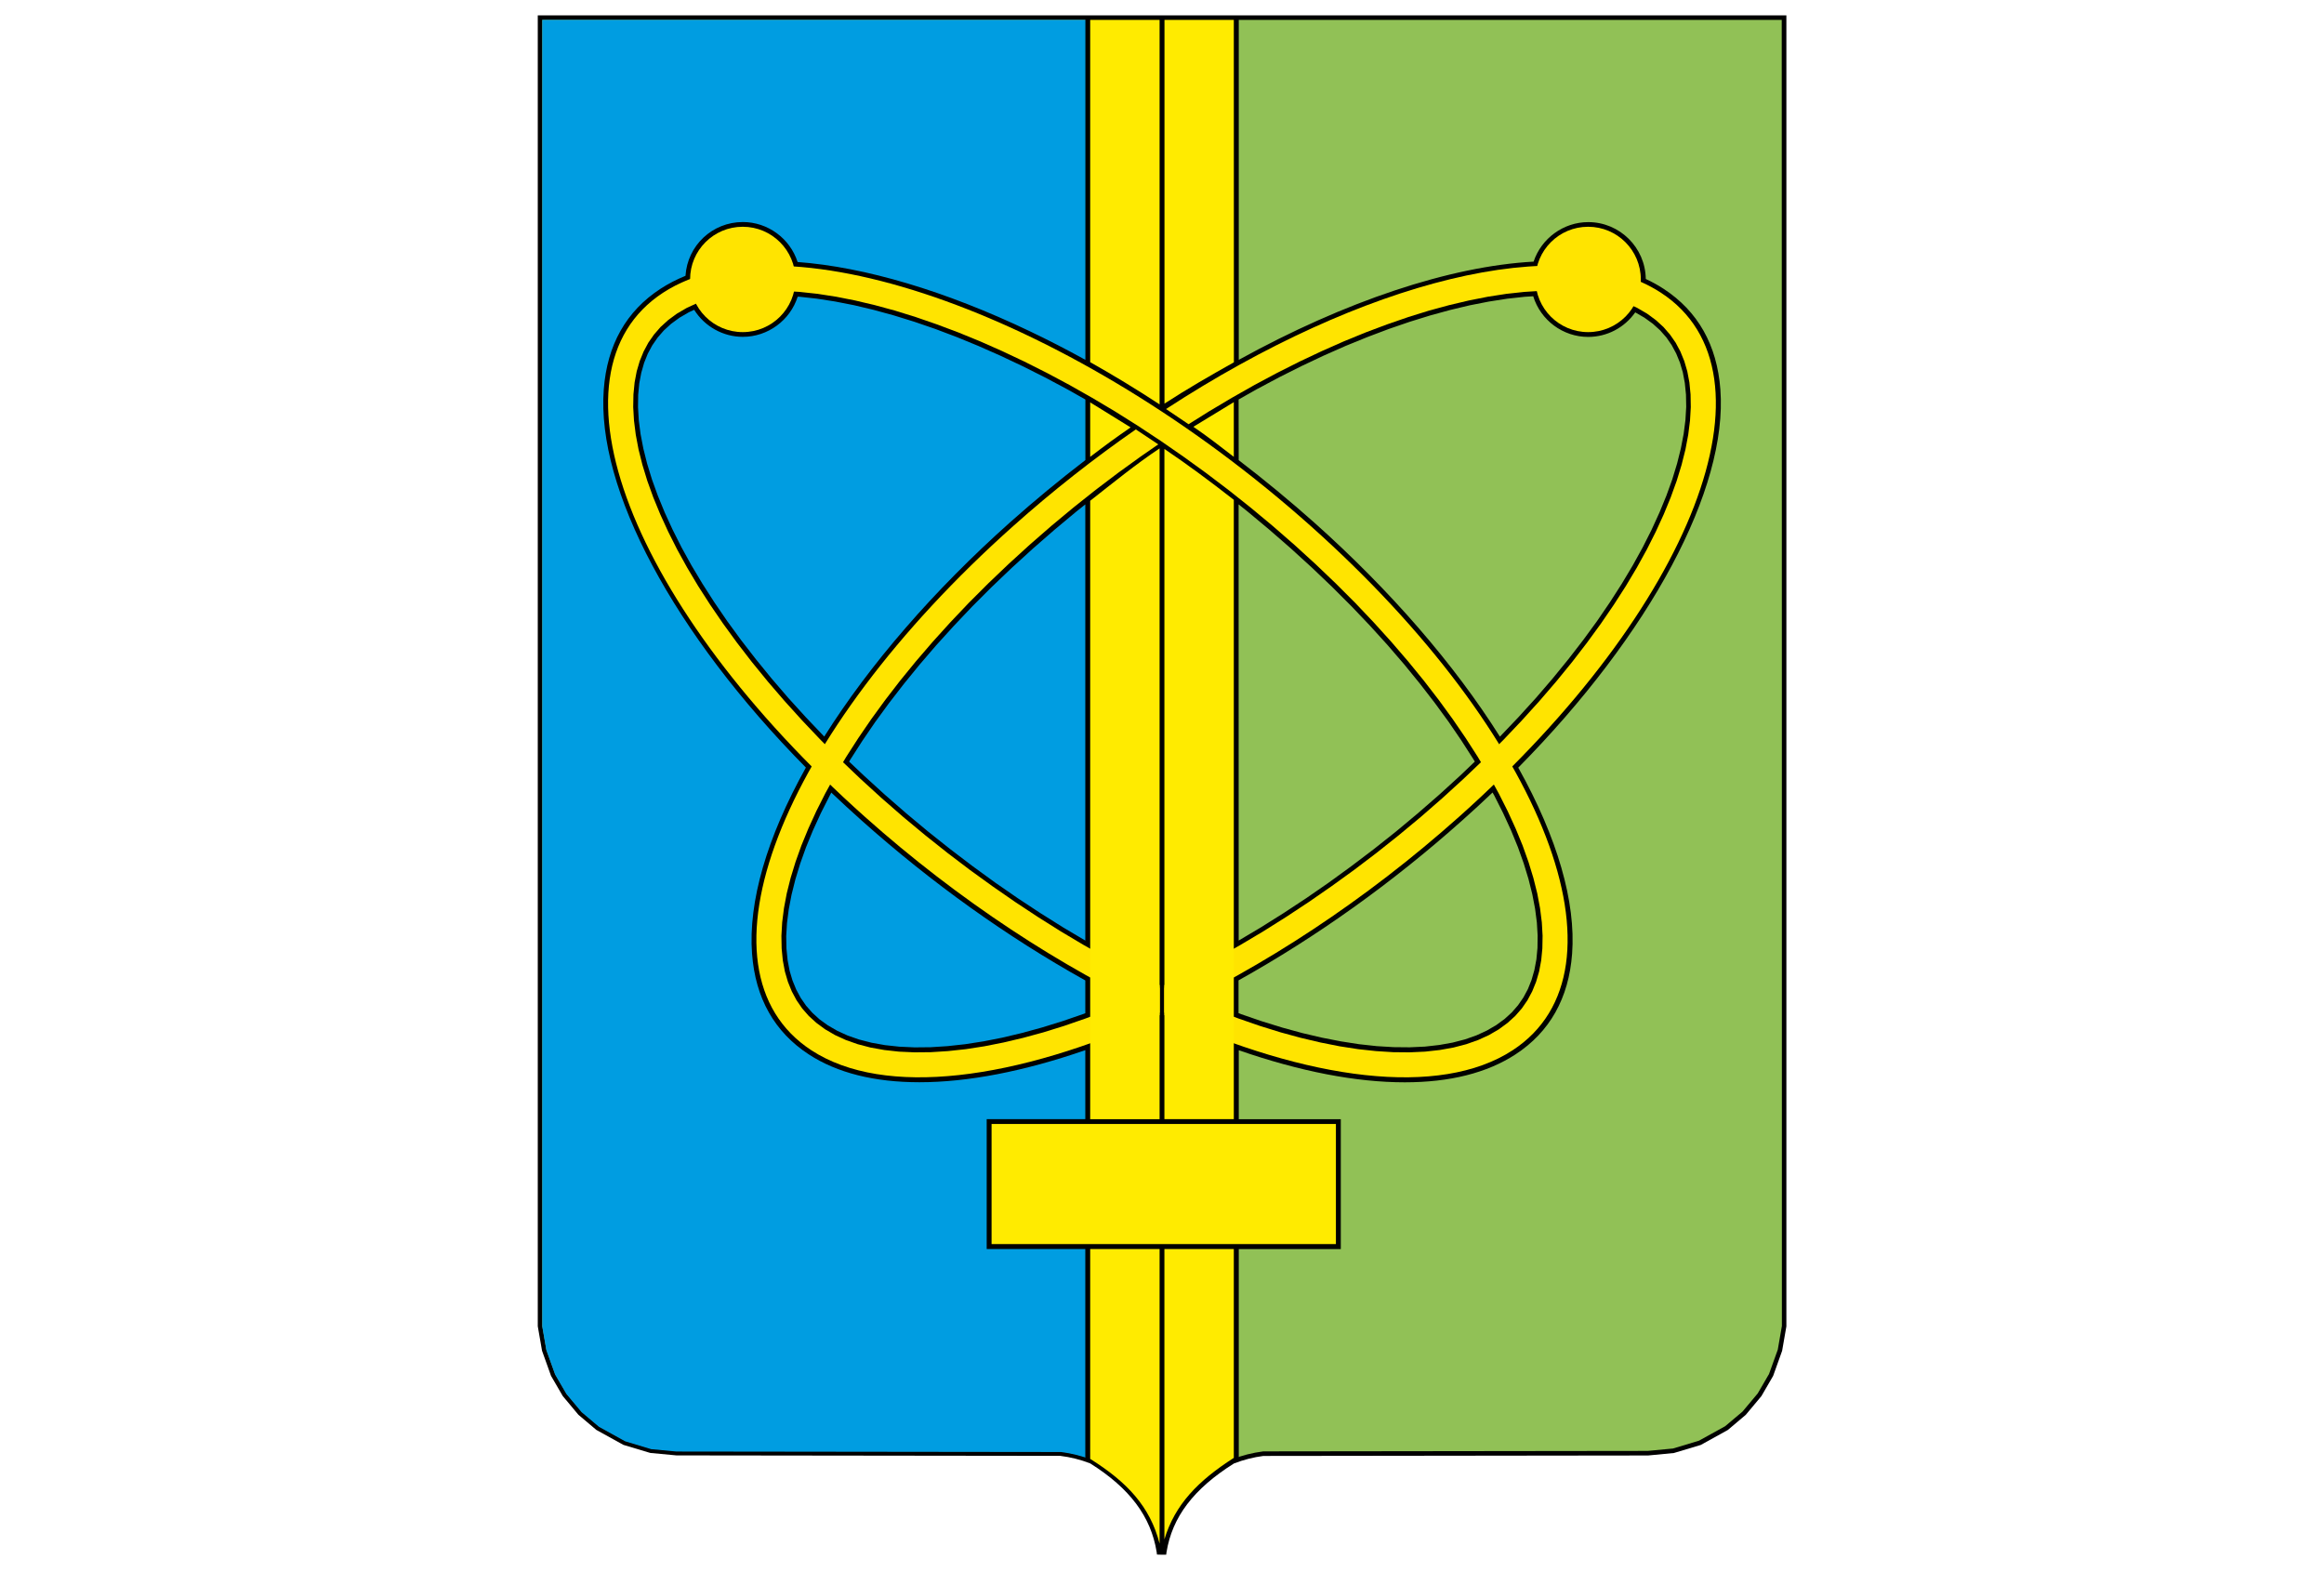
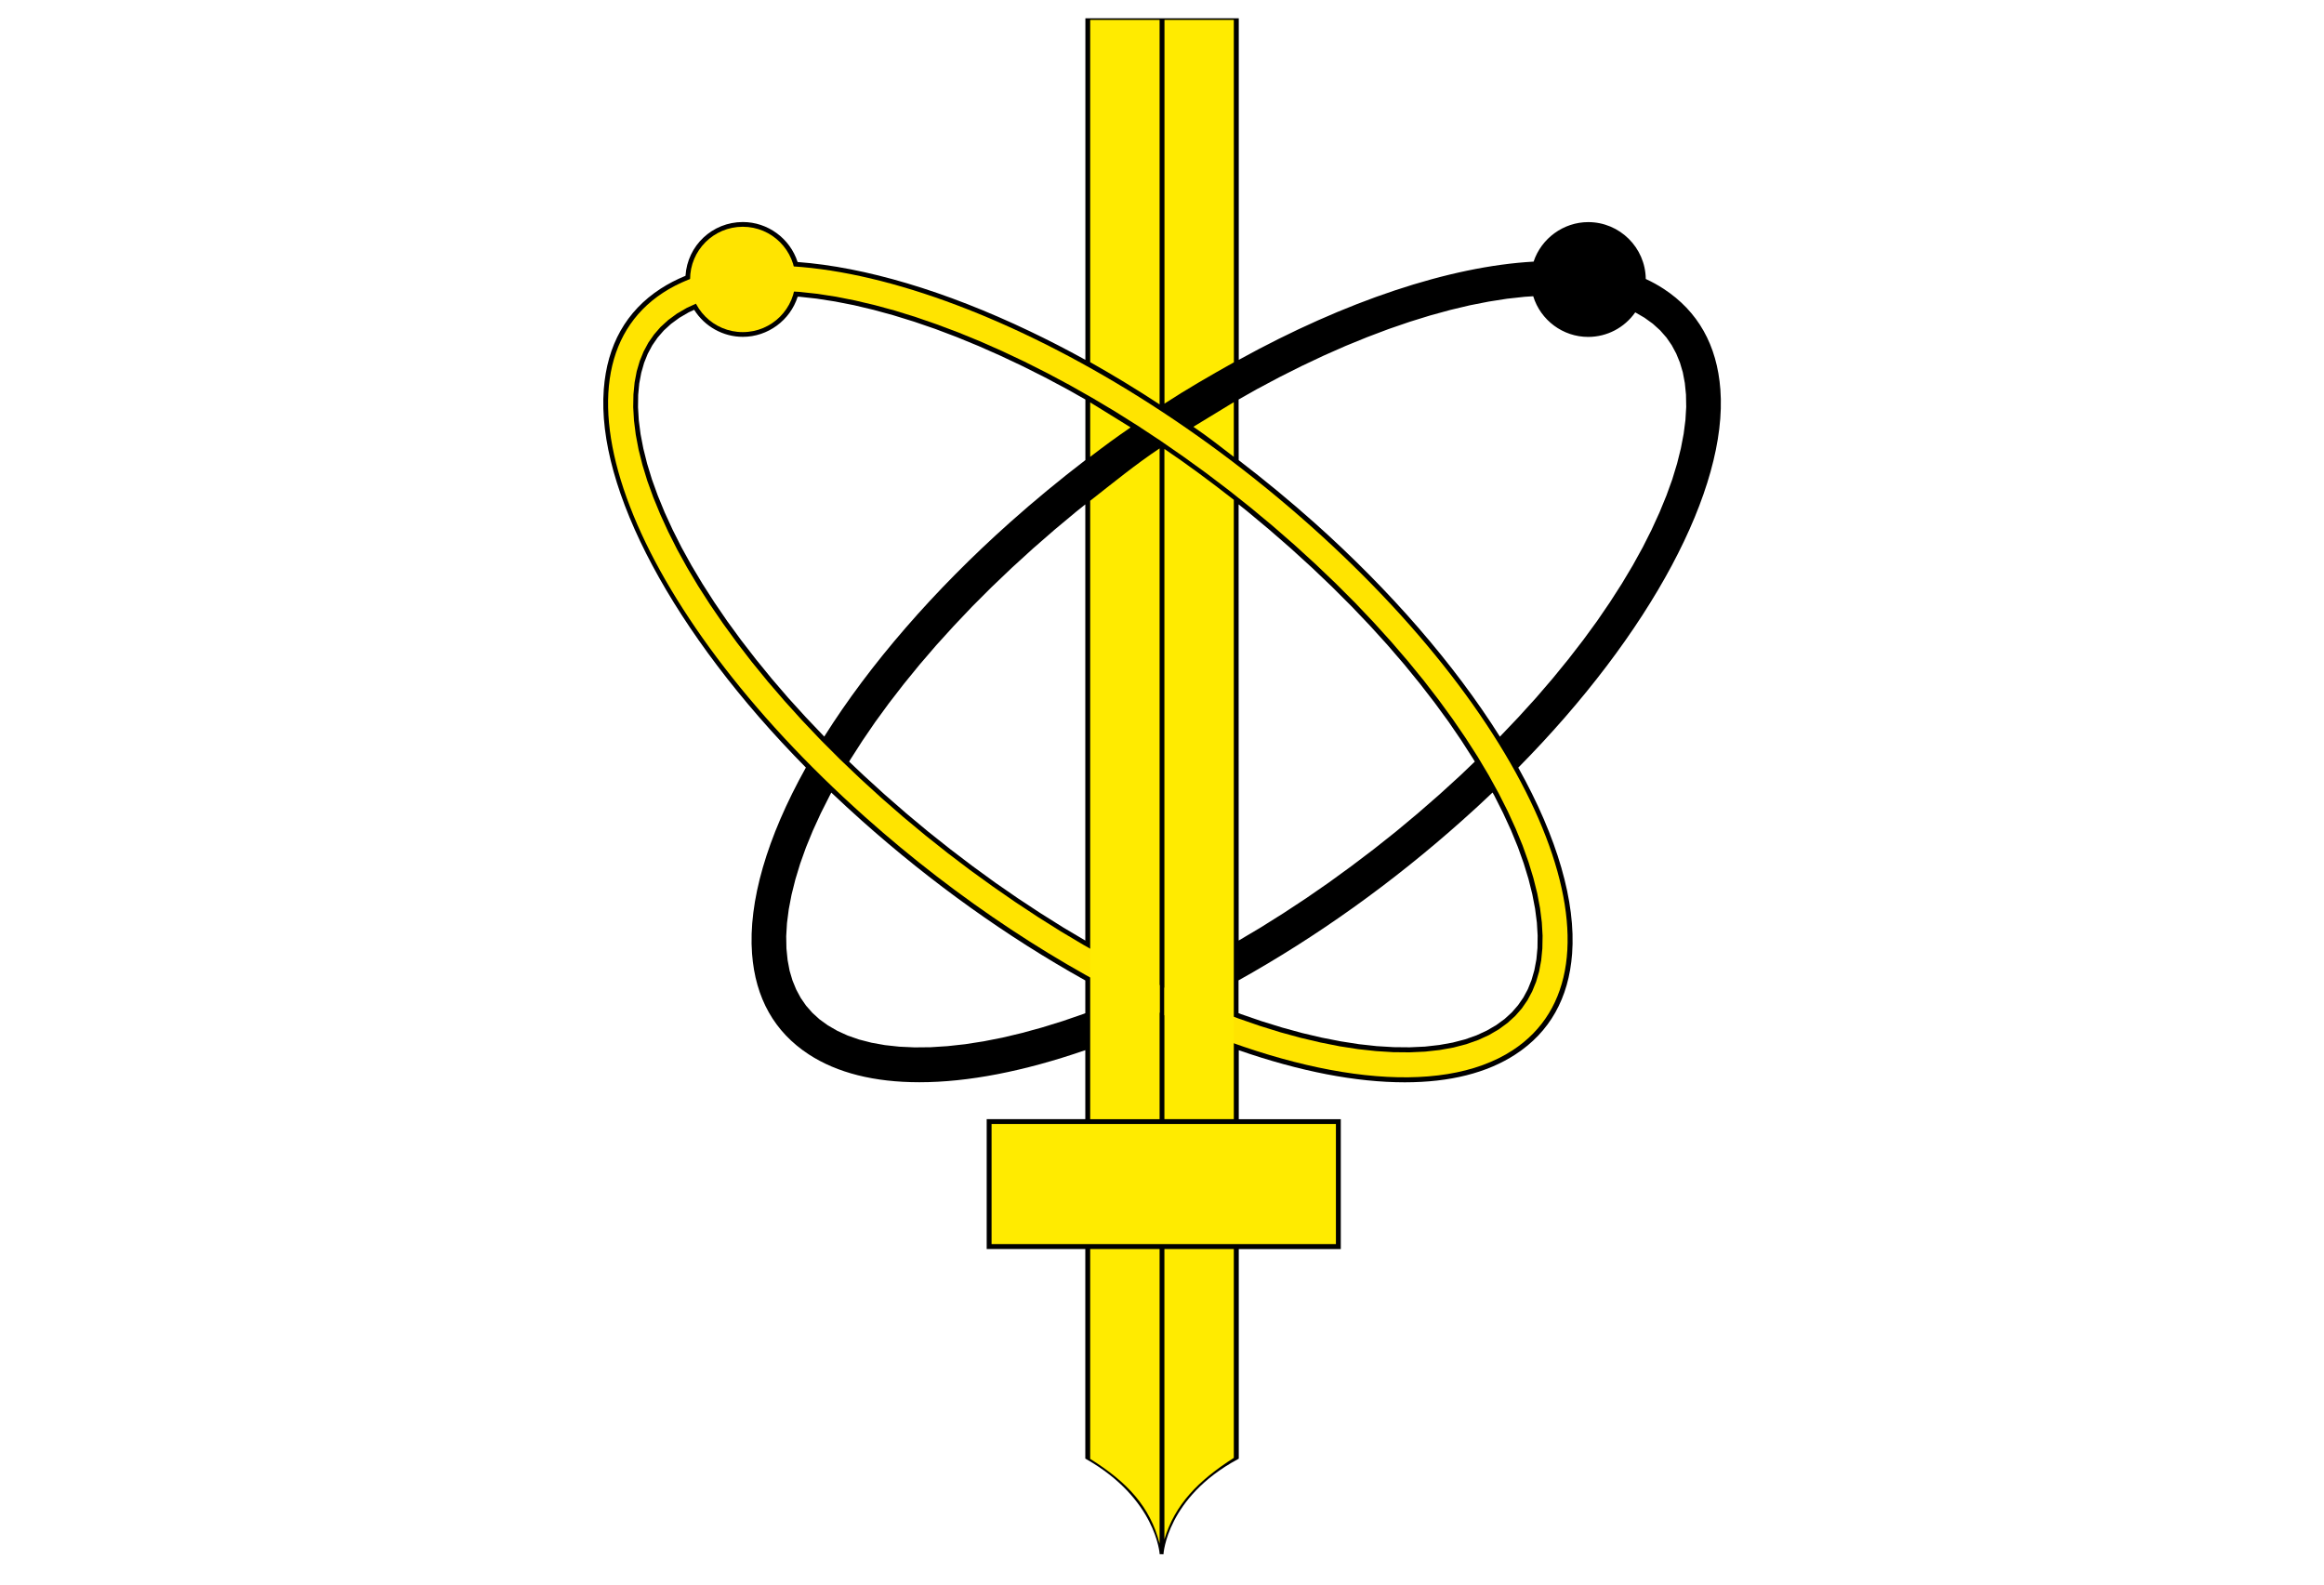
<svg xmlns="http://www.w3.org/2000/svg" viewBox="0 0 440.00 300.00" data-guides="{&quot;vertical&quot;:[],&quot;horizontal&quot;:[]}">
-   <path fill="rgb(0, 0, 0)" stroke="none" fill-opacity="1" stroke-width="1" stroke-opacity="1" fill-rule="evenodd" font-size-adjust="" class="cls-6" id="tSvg76d1bb0f85" title="Path 1" d="M219.047 294.317C219.027 294.156 219.008 293.995 218.988 293.833C217.903 287.116 213.899 281.763 206.404 277.055C204.585 276.351 202.679 275.867 200.743 275.632C176.518 275.603 152.294 275.573 128.069 275.544C126.417 275.388 124.764 275.231 123.112 275.075C121.416 274.566 119.719 274.058 118.023 273.549C116.316 272.606 114.61 271.662 112.904 270.719C111.77 269.76 110.636 268.802 109.501 267.844C108.514 266.661 107.526 265.478 106.539 264.295C105.8 263.024 105.062 261.752 104.324 260.481C103.757 258.897 103.19 257.313 102.623 255.729C102.354 254.184 102.085 252.64 101.816 251.095C101.816 168.365 101.816 85.635 101.816 2.905C180.615 2.905 259.414 2.905 338.213 2.905C338.213 85.64 338.213 168.375 338.213 251.109C337.944 252.654 337.676 254.199 337.407 255.744C336.84 257.328 336.272 258.912 335.705 260.496C334.967 261.767 334.229 263.038 333.491 264.309C332.503 265.492 331.516 266.676 330.528 267.859C329.394 268.817 328.26 269.775 327.125 270.733C325.419 271.677 323.713 272.62 322.007 273.564C320.31 274.072 318.614 274.581 316.917 275.089C315.289 275.246 313.661 275.402 312.033 275.559C287.75 275.588 263.467 275.617 239.184 275.647C237.351 275.881 235.444 276.365 233.625 277.069C225.984 281.865 221.921 287.219 220.851 293.892C220.831 294.044 220.812 294.195 220.792 294.347C220.215 294.347 219.638 294.347 219.047 294.317Z" />
-   <path fill="rgb(145, 193, 86)" stroke="none" fill-opacity="1" stroke-width="1" stroke-opacity="1" fill-rule="evenodd" font-size-adjust="" class="cls-3" id="tSvge9a0ba8c65" title="Path 2" d="M337.333 3.771C259.111 3.771 180.889 3.771 102.667 3.771C102.667 86.192 102.667 168.614 102.667 251.036C102.926 252.532 103.185 254.028 103.444 255.524C103.996 257.059 104.549 258.594 105.101 260.129C105.815 261.356 106.529 262.584 107.243 263.811C108.201 264.955 109.159 266.099 110.117 267.243C111.212 268.167 112.308 269.091 113.403 270.015C115.055 270.929 116.708 271.843 118.36 272.757C119.998 273.251 121.636 273.745 123.273 274.239C124.872 274.39 126.471 274.542 128.069 274.693C152.328 274.723 176.587 274.752 200.845 274.781C202.884 275.031 204.864 275.544 206.8 276.292C213.605 280.545 218.607 285.943 219.868 293.745C219.888 293.907 219.907 294.068 219.927 294.229C219.946 294.073 219.966 293.916 219.985 293.76C221.247 285.943 226.424 280.545 233.229 276.292C235.151 275.544 237.131 275.045 239.184 274.781C263.443 274.752 287.701 274.723 311.96 274.693C313.559 274.542 315.157 274.39 316.756 274.239C318.394 273.745 320.032 273.251 321.669 272.757C323.322 271.843 324.974 270.929 326.627 270.015C327.722 269.091 328.817 268.167 329.912 267.243C330.87 266.099 331.828 264.955 332.787 263.811C333.5 262.584 334.214 261.356 334.928 260.129C335.48 258.594 336.033 257.059 336.585 255.524C336.844 254.028 337.104 252.532 337.363 251.036C337.363 168.614 337.363 86.192 337.333 3.771Z" />
-   <path fill="rgb(0, 157, 225)" stroke="none" fill-opacity="1" stroke-width="1" stroke-opacity="1" fill-rule="evenodd" font-size-adjust="" class="cls-4" id="tSvga8904434e5" title="Path 3" d="M219.883 3.771C180.811 3.771 141.739 3.771 102.667 3.771C102.667 86.232 102.667 168.692 102.667 251.153C102.926 252.649 103.185 254.145 103.444 255.641C103.996 257.176 104.549 258.712 105.101 260.247C105.815 261.474 106.529 262.701 107.243 263.928C108.201 265.072 109.159 266.216 110.117 267.36C111.212 268.284 112.308 269.208 113.403 270.132C115.055 271.046 116.708 271.96 118.36 272.875C119.998 273.368 121.636 273.862 123.273 274.356C124.872 274.508 126.471 274.659 128.069 274.811C152.328 274.84 176.587 274.869 200.845 274.899C202.884 275.148 204.864 275.661 206.8 276.409C213.605 280.663 218.607 286.06 219.868 293.863C219.878 293.946 219.888 294.029 219.897 294.112C219.897 197.332 219.897 100.551 219.883 3.771Z" />
  <path fill="rgb(0, 0, 0)" stroke="none" fill-opacity="1" stroke-width="1" stroke-opacity="1" fill-rule="evenodd" font-size-adjust="" class="cls-6" id="tSvgb7aa4cb94a" title="Path 4" d="M219.56 294.244C219.56 294.141 218.871 283.772 205.656 276.248C205.597 276.214 205.539 276.18 205.48 276.145C205.48 262.921 205.48 249.696 205.48 236.472C199.256 236.472 193.033 236.472 186.809 236.472C186.809 228.273 186.809 220.075 186.809 211.876C193.033 211.876 199.256 211.876 205.48 211.876C205.48 207.525 205.48 203.174 205.48 198.823C193.835 202.841 183.26 204.895 174.064 204.895C165.543 204.895 158.488 203.12 153.135 199.629C146.637 195.391 143.015 188.981 142.384 180.563C141.651 170.765 145.171 158.577 152.577 145.319C127.541 119.96 112.889 92.548 114.312 73.731C114.943 65.312 118.565 58.888 125.063 54.664C126.485 53.74 128.069 52.919 129.785 52.215C130.152 46.48 134.875 42.036 140.639 42.036C145.347 42.036 149.571 45.131 151.008 49.604C163.783 50.557 178.977 55.075 194.949 62.701C198.396 64.344 201.945 66.163 205.495 68.128C205.495 46.573 205.495 25.018 205.495 3.463C215.175 3.463 224.855 3.463 234.535 3.463C234.535 25.018 234.535 46.573 234.535 68.128C254.687 57.011 274.487 50.411 290.356 49.531C291.823 45.116 296.032 42.051 300.696 42.051C306.665 42.051 311.52 46.876 311.593 52.816C312.796 53.373 313.94 54.004 314.967 54.679C321.464 58.917 325.087 65.327 325.717 73.745C327.14 92.563 312.488 119.975 287.452 145.333C294.859 158.592 298.379 170.78 297.645 180.577C297.015 188.996 293.392 195.42 286.895 199.644C281.527 203.135 274.487 204.909 265.965 204.909C256.755 204.909 246.18 202.871 234.535 198.837C234.535 203.188 234.535 207.54 234.535 211.891C240.973 211.891 247.412 211.891 253.851 211.891C253.851 220.089 253.851 228.288 253.851 236.487C247.412 236.487 240.973 236.487 234.535 236.487C234.535 249.711 234.535 262.936 234.535 276.16C234.476 276.194 234.417 276.228 234.359 276.263C220.924 283.508 220.279 294.156 220.279 294.259C220.049 294.259 219.819 294.259 219.56 294.244ZM157.08 150.643C156.518 151.757 155.956 152.872 155.393 153.987C154.895 155.077 154.396 156.167 153.897 157.257C153.462 158.318 153.027 159.379 152.592 160.44C152.225 161.467 151.859 162.493 151.492 163.52C151.189 164.517 150.886 165.515 150.583 166.512C150.343 167.47 150.104 168.428 149.864 169.387C149.688 170.306 149.512 171.225 149.336 172.144C149.224 173.019 149.111 173.894 148.999 174.769C148.95 175.596 148.901 176.422 148.852 177.248C148.867 178.025 148.881 178.803 148.896 179.58C148.969 180.308 149.043 181.037 149.116 181.765C149.243 182.44 149.37 183.115 149.497 183.789C149.678 184.4 149.859 185.012 150.04 185.623C150.275 186.195 150.509 186.767 150.744 187.339C151.028 187.867 151.311 188.395 151.595 188.923C151.932 189.412 152.269 189.9 152.607 190.389C153.003 190.839 153.399 191.289 153.795 191.739C154.249 192.154 154.704 192.57 155.159 192.985C155.687 193.367 156.215 193.748 156.743 194.129C157.344 194.476 157.945 194.824 158.547 195.171C159.202 195.469 159.857 195.767 160.512 196.065C161.231 196.315 161.949 196.564 162.668 196.813C163.45 197.014 164.232 197.214 165.015 197.415C165.86 197.566 166.706 197.718 167.552 197.869C168.456 197.967 169.361 198.065 170.265 198.163C171.228 198.207 172.192 198.251 173.155 198.295C174.172 198.285 175.188 198.275 176.205 198.265C177.271 198.197 178.337 198.128 179.403 198.06C180.517 197.938 181.632 197.816 182.747 197.693C183.905 197.512 185.064 197.332 186.223 197.151C187.416 196.916 188.608 196.681 189.801 196.447C191.033 196.153 192.265 195.86 193.497 195.567C194.764 195.22 196.03 194.872 197.296 194.525C198.592 194.124 199.887 193.724 201.183 193.323C202.503 192.868 203.823 192.413 205.143 191.959C205.255 191.915 205.368 191.871 205.48 191.827C205.48 189.759 205.48 187.691 205.48 185.623C190.637 177.351 176.381 167.157 163.108 155.321C161.216 153.635 159.295 151.86 157.388 150.056C157.28 150.247 157.173 150.437 157.08 150.643ZM234.887 191.973C236.212 192.428 237.536 192.883 238.861 193.337C240.157 193.738 241.452 194.139 242.748 194.54C244.014 194.887 245.28 195.234 246.547 195.581C247.779 195.87 249.011 196.158 250.243 196.447C251.44 196.681 252.638 196.916 253.836 197.151C254.995 197.332 256.153 197.512 257.312 197.693C258.427 197.816 259.541 197.938 260.656 198.06C261.722 198.124 262.788 198.187 263.853 198.251C264.87 198.26 265.887 198.27 266.904 198.28C267.867 198.236 268.83 198.192 269.793 198.148C270.698 198.045 271.602 197.943 272.507 197.84C273.352 197.688 274.198 197.537 275.044 197.385C275.831 197.18 276.618 196.975 277.405 196.769C278.124 196.515 278.843 196.261 279.561 196.007C280.216 195.704 280.872 195.4 281.527 195.097C282.113 194.755 282.7 194.413 283.287 194.071C283.815 193.684 284.343 193.298 284.871 192.912C285.325 192.496 285.78 192.081 286.235 191.665C286.626 191.216 287.017 190.766 287.408 190.316C287.745 189.827 288.083 189.338 288.42 188.849C288.704 188.321 288.987 187.793 289.271 187.265C289.5 186.693 289.73 186.121 289.96 185.549C290.141 184.919 290.322 184.288 290.503 183.657C290.63 182.983 290.757 182.308 290.884 181.633C290.952 180.91 291.021 180.186 291.089 179.463C291.099 178.685 291.109 177.908 291.119 177.131C291.07 176.304 291.021 175.478 290.972 174.652C290.86 173.782 290.747 172.912 290.635 172.041C290.459 171.127 290.283 170.213 290.107 169.299C289.867 168.34 289.628 167.382 289.388 166.424C289.085 165.432 288.782 164.439 288.479 163.447C288.112 162.42 287.745 161.393 287.379 160.367C286.944 159.306 286.508 158.245 286.073 157.184C285.575 156.099 285.076 155.013 284.577 153.928C284.015 152.813 283.453 151.699 282.891 150.584C282.788 150.403 282.685 150.222 282.583 150.041C280.676 151.86 278.755 153.635 276.863 155.307C263.604 167.143 249.348 177.321 234.491 185.608C234.491 187.676 234.491 189.744 234.491 191.812C234.613 191.856 234.735 191.9 234.857 191.944C234.867 191.954 234.877 191.964 234.887 191.973M163.519 146.8C164.848 148.012 166.178 149.225 167.508 150.437C168.872 151.625 170.236 152.813 171.6 154.001C172.984 155.155 174.367 156.309 175.751 157.463C177.149 158.572 178.547 159.682 179.945 160.792C181.353 161.863 182.761 162.933 184.169 164.004C185.587 165.036 187.005 166.067 188.423 167.099C189.85 168.086 191.278 169.074 192.705 170.061C194.138 171.005 195.57 171.948 197.003 172.892C198.435 173.792 199.868 174.691 201.3 175.591C202.693 176.417 204.087 177.243 205.48 178.069C205.48 150.545 205.48 123.02 205.48 95.496C204.923 95.941 204.365 96.386 203.808 96.831C202.424 97.984 201.041 99.138 199.657 100.292C198.293 101.48 196.929 102.668 195.565 103.856C194.236 105.068 192.906 106.281 191.576 107.493C190.3 108.711 189.024 109.928 187.748 111.145C186.526 112.368 185.304 113.59 184.081 114.812C182.918 116.039 181.754 117.266 180.591 118.493C179.481 119.716 178.371 120.938 177.261 122.16C176.21 123.382 175.159 124.604 174.108 125.827C173.116 127.044 172.123 128.261 171.131 129.479C170.197 130.686 169.263 131.894 168.329 133.101C167.454 134.299 166.579 135.497 165.704 136.695C164.892 137.883 164.081 139.071 163.269 140.259C162.516 141.432 161.764 142.605 161.011 143.779C160.928 143.916 160.844 144.052 160.761 144.189C161.671 145.06 162.58 145.93 163.519 146.8ZM234.52 178.069C235.918 177.238 237.316 176.407 238.715 175.576C240.147 174.676 241.58 173.777 243.012 172.877C244.444 171.934 245.877 170.99 247.309 170.047C248.737 169.059 250.164 168.072 251.592 167.084C253.01 166.052 254.428 165.021 255.845 163.989C257.258 162.919 258.671 161.848 260.084 160.777C261.482 159.668 262.88 158.558 264.279 157.448C265.662 156.294 267.046 155.14 268.429 153.987C269.793 152.799 271.157 151.611 272.521 150.423C273.851 149.21 275.181 147.998 276.511 146.785C277.415 145.92 278.32 145.055 279.224 144.189C279.136 144.043 279.048 143.896 278.96 143.749C278.207 142.576 277.454 141.403 276.701 140.229C275.89 139.041 275.078 137.853 274.267 136.665C273.392 135.468 272.516 134.27 271.641 133.072C270.708 131.864 269.774 130.657 268.84 129.449C267.848 128.232 266.855 127.015 265.863 125.797C264.812 124.575 263.76 123.353 262.709 122.131C261.6 120.908 260.49 119.686 259.38 118.464C258.216 117.242 257.053 116.02 255.889 114.797C254.667 113.575 253.445 112.353 252.223 111.131C250.947 109.913 249.671 108.696 248.395 107.479C247.065 106.266 245.735 105.054 244.405 103.841C243.041 102.653 241.677 101.465 240.313 100.277C238.93 99.124 237.546 97.97 236.163 96.816C235.61 96.376 235.058 95.936 234.505 95.496C234.505 123.02 234.505 150.545 234.52 178.069ZM130.387 59.137C129.8 59.48 129.213 59.822 128.627 60.164C128.099 60.55 127.571 60.936 127.043 61.323C126.588 61.738 126.133 62.154 125.679 62.569C125.288 63.019 124.896 63.469 124.505 63.919C124.168 64.408 123.831 64.896 123.493 65.385C123.21 65.913 122.926 66.441 122.643 66.969C122.413 67.541 122.183 68.113 121.953 68.685C121.772 69.316 121.592 69.947 121.411 70.577C121.284 71.252 121.156 71.927 121.029 72.601C120.961 73.325 120.892 74.048 120.824 74.772C120.814 75.549 120.804 76.327 120.795 77.104C120.844 77.93 120.892 78.756 120.941 79.583C121.054 80.453 121.166 81.323 121.279 82.193C121.455 83.108 121.631 84.022 121.807 84.936C122.046 85.889 122.286 86.843 122.525 87.796C122.828 88.788 123.132 89.781 123.435 90.773C123.806 91.8 124.178 92.827 124.549 93.853C124.984 94.914 125.42 95.975 125.855 97.036C126.353 98.121 126.852 99.207 127.351 100.292C127.913 101.407 128.475 102.521 129.037 103.636C129.663 104.77 130.289 105.904 130.915 107.039C131.604 108.192 132.293 109.346 132.983 110.5C133.736 111.673 134.488 112.847 135.241 114.02C136.053 115.208 136.864 116.396 137.676 117.584C138.551 118.782 139.426 119.98 140.301 121.177C141.235 122.385 142.169 123.592 143.103 124.8C144.095 126.017 145.088 127.235 146.08 128.452C147.131 129.674 148.182 130.896 149.233 132.119C150.343 133.341 151.453 134.563 152.563 135.785C153.726 137.008 154.89 138.23 156.053 139.452C164.677 125.753 176.821 111.747 191.209 98.913C195.785 94.836 200.596 90.861 205.495 87.107C205.495 83.284 205.495 79.46 205.495 75.637C204.351 74.992 203.207 74.347 202.063 73.701C200.64 72.944 199.217 72.186 197.795 71.428C196.382 70.719 194.969 70.01 193.556 69.301C192.158 68.641 190.76 67.981 189.361 67.321C187.978 66.71 186.594 66.099 185.211 65.488C183.842 64.926 182.473 64.364 181.104 63.801C179.76 63.293 178.415 62.784 177.071 62.276C175.746 61.821 174.421 61.367 173.096 60.912C171.8 60.511 170.505 60.11 169.209 59.709C167.943 59.362 166.677 59.015 165.411 58.668C164.179 58.375 162.947 58.081 161.715 57.788C160.517 57.553 159.319 57.319 158.121 57.084C156.963 56.903 155.804 56.722 154.645 56.541C153.531 56.419 152.416 56.297 151.301 56.175C151.208 56.175 151.116 56.175 151.023 56.175C149.6 60.648 145.376 63.772 140.639 63.772C136.913 63.772 133.408 61.821 131.428 58.653C131.091 58.81 130.753 58.966 130.387 59.137ZM234.52 87.121C239.463 90.905 244.273 94.88 248.82 98.928C263.208 111.761 275.352 125.768 283.976 139.467C285.144 138.24 286.313 137.012 287.481 135.785C288.591 134.563 289.701 133.341 290.811 132.119C291.862 130.896 292.913 129.674 293.964 128.452C294.956 127.235 295.949 126.017 296.941 124.8C297.875 123.592 298.809 122.385 299.743 121.177C300.618 119.98 301.493 118.782 302.368 117.584C303.18 116.396 303.991 115.208 304.803 114.02C305.556 112.847 306.308 111.673 307.061 110.5C307.751 109.346 308.44 108.192 309.129 107.039C309.755 105.904 310.381 104.77 311.007 103.636C311.569 102.521 312.131 101.407 312.693 100.292C313.192 99.202 313.691 98.112 314.189 97.021C314.624 95.96 315.06 94.9 315.495 93.839C315.866 92.812 316.238 91.785 316.609 90.759C316.912 89.761 317.216 88.764 317.519 87.767C317.758 86.808 317.998 85.85 318.237 84.892C318.413 83.973 318.589 83.054 318.765 82.135C318.878 81.26 318.99 80.384 319.103 79.509C319.152 78.683 319.2 77.857 319.249 77.031C319.235 76.253 319.22 75.476 319.205 74.699C319.132 73.97 319.059 73.242 318.985 72.513C318.858 71.839 318.731 71.164 318.604 70.489C318.423 69.878 318.242 69.267 318.061 68.656C317.827 68.084 317.592 67.512 317.357 66.94C317.074 66.412 316.79 65.884 316.507 65.356C316.169 64.867 315.832 64.378 315.495 63.889C315.099 63.44 314.703 62.99 314.307 62.54C313.847 62.124 313.388 61.709 312.928 61.293C312.4 60.912 311.872 60.531 311.344 60.149C310.762 59.812 310.18 59.475 309.599 59.137C307.545 62.056 304.245 63.787 300.681 63.787C295.915 63.787 291.676 60.633 290.283 56.087C289.745 56.121 289.207 56.155 288.669 56.189C287.555 56.312 286.44 56.434 285.325 56.556C284.172 56.737 283.018 56.918 281.864 57.099C280.666 57.333 279.468 57.568 278.271 57.803C277.039 58.096 275.807 58.389 274.575 58.683C273.308 59.03 272.042 59.377 270.776 59.724C269.48 60.125 268.185 60.526 266.889 60.927C265.564 61.381 264.24 61.836 262.915 62.291C261.57 62.799 260.226 63.308 258.881 63.816C257.512 64.373 256.144 64.931 254.775 65.488C253.391 66.099 252.008 66.71 250.624 67.321C249.226 67.981 247.828 68.641 246.429 69.301C245.016 70.01 243.604 70.719 242.191 71.428C240.768 72.186 239.345 72.944 237.923 73.701C236.784 74.347 235.644 74.992 234.505 75.637C234.505 79.46 234.505 83.284 234.52 87.121Z" />
  <path fill="rgb(255, 228, 0)" stroke="none" fill-opacity="1" stroke-width="1" stroke-opacity="1" fill-rule="evenodd" font-size-adjust="" class="cls-5" id="tSvgc3d5597c35" title="Path 5" d="M125.547 55.412C148.867 40.217 203.793 60.017 248.189 99.617C292.585 139.217 309.687 183.657 286.367 198.852C272.565 207.843 247.676 204.572 220.455 192.193C220.455 190.453 220.455 188.712 220.455 186.972C221.032 187.246 221.608 187.52 222.185 187.793C223.579 188.409 224.972 189.025 226.365 189.641C227.739 190.204 229.113 190.766 230.487 191.328C231.841 191.836 233.195 192.345 234.549 192.853C235.879 193.313 237.209 193.772 238.539 194.232C239.844 194.638 241.149 195.044 242.455 195.449C243.731 195.796 245.007 196.144 246.283 196.491C247.524 196.784 248.766 197.077 250.008 197.371C251.216 197.61 252.423 197.85 253.631 198.089C254.799 198.27 255.968 198.451 257.136 198.632C258.265 198.754 259.395 198.876 260.524 198.999C261.604 199.067 262.685 199.136 263.765 199.204C264.797 199.214 265.828 199.224 266.86 199.233C267.843 199.189 268.825 199.145 269.808 199.101C270.732 198.999 271.656 198.896 272.58 198.793C273.45 198.637 274.32 198.48 275.191 198.324C275.997 198.114 276.804 197.904 277.611 197.693C278.359 197.429 279.107 197.165 279.855 196.901C280.539 196.588 281.224 196.276 281.908 195.963C282.529 195.601 283.15 195.239 283.771 194.877C284.323 194.472 284.876 194.066 285.428 193.66C285.912 193.22 286.396 192.78 286.88 192.34C287.296 191.866 287.711 191.392 288.127 190.917C288.484 190.399 288.84 189.881 289.197 189.363C289.496 188.805 289.794 188.248 290.092 187.691C290.336 187.089 290.581 186.488 290.825 185.887C291.016 185.236 291.207 184.586 291.397 183.936C291.529 183.232 291.661 182.528 291.793 181.824C291.867 181.071 291.94 180.318 292.013 179.565C292.028 178.764 292.043 177.962 292.057 177.16C292.008 176.314 291.96 175.468 291.911 174.623C291.798 173.728 291.686 172.833 291.573 171.939C291.397 171.005 291.221 170.071 291.045 169.137C290.801 168.164 290.556 167.192 290.312 166.219C290.004 165.212 289.696 164.204 289.388 163.197C289.016 162.156 288.645 161.115 288.273 160.073C287.833 159.003 287.393 157.932 286.953 156.861C286.45 155.761 285.946 154.661 285.443 153.561C284.876 152.437 284.308 151.312 283.741 150.188C283.111 149.044 282.48 147.9 281.849 146.756C281.155 145.592 280.461 144.429 279.767 143.265C279.009 142.087 278.251 140.909 277.493 139.731C276.677 138.538 275.86 137.345 275.044 136.152C274.164 134.944 273.284 133.737 272.404 132.529C271.465 131.312 270.527 130.095 269.588 128.877C268.591 127.655 267.593 126.433 266.596 125.211C265.54 123.984 264.484 122.756 263.428 121.529C262.313 120.297 261.199 119.065 260.084 117.833C258.916 116.601 257.747 115.369 256.579 114.137C255.352 112.91 254.124 111.683 252.897 110.456C251.616 109.234 250.336 108.012 249.055 106.789C247.72 105.572 246.385 104.355 245.051 103.137C243.682 101.944 242.313 100.752 240.944 99.559C239.556 98.405 238.167 97.251 236.779 96.097C235.376 94.983 233.972 93.868 232.569 92.753C231.152 91.678 229.734 90.602 228.316 89.527C226.888 88.495 225.461 87.464 224.033 86.432C222.601 85.44 221.168 84.447 219.736 83.455C218.299 82.506 216.861 81.558 215.424 80.609C213.987 79.705 212.549 78.8 211.112 77.896C209.675 77.04 208.237 76.185 206.8 75.329C205.368 74.518 203.935 73.706 202.503 72.895C201.075 72.132 199.648 71.369 198.22 70.607C196.802 69.893 195.384 69.179 193.967 68.465C192.559 67.8 191.151 67.136 189.743 66.471C188.349 65.855 186.956 65.239 185.563 64.623C184.189 64.06 182.815 63.498 181.441 62.936C180.087 62.428 178.733 61.919 177.379 61.411C176.049 60.951 174.719 60.492 173.389 60.032C172.084 59.626 170.779 59.22 169.473 58.815C168.197 58.468 166.921 58.12 165.645 57.773C164.404 57.48 163.162 57.187 161.92 56.893C160.712 56.654 159.505 56.414 158.297 56.175C157.129 55.994 155.96 55.813 154.792 55.632C153.663 55.51 152.533 55.388 151.404 55.265C150.324 55.197 149.243 55.128 148.163 55.06C147.131 55.05 146.1 55.04 145.068 55.031C144.085 55.075 143.103 55.119 142.12 55.163C141.196 55.265 140.272 55.368 139.348 55.471C138.478 55.627 137.608 55.784 136.737 55.94C135.931 56.15 135.124 56.36 134.317 56.571C133.574 56.83 132.831 57.089 132.088 57.348C131.404 57.661 130.719 57.974 130.035 58.287C129.414 58.648 128.793 59.01 128.172 59.372C127.62 59.778 127.067 60.184 126.515 60.589C126.031 61.029 125.547 61.469 125.063 61.909C124.647 62.388 124.232 62.868 123.816 63.347C123.459 63.86 123.102 64.373 122.745 64.887C122.447 65.444 122.149 66.001 121.851 66.559C121.606 67.16 121.362 67.761 121.117 68.363C120.927 69.013 120.736 69.663 120.545 70.313C120.413 71.012 120.281 71.712 120.149 72.411C120.076 73.164 120.003 73.916 119.929 74.669C119.915 75.471 119.9 76.273 119.885 77.075C119.934 77.92 119.983 78.766 120.032 79.612C120.144 80.507 120.257 81.401 120.369 82.296C120.545 83.23 120.721 84.164 120.897 85.097C121.142 86.07 121.386 87.043 121.631 88.016C121.939 89.023 122.247 90.03 122.555 91.037C122.931 92.079 123.308 93.12 123.684 94.161C124.124 95.232 124.564 96.303 125.004 97.373C125.508 98.473 126.011 99.573 126.515 100.673C127.082 101.798 127.649 102.922 128.216 104.047C128.847 105.191 129.477 106.335 130.108 107.479C130.802 108.642 131.496 109.806 132.191 110.969C132.948 112.148 133.706 113.326 134.464 114.504C135.28 115.697 136.097 116.89 136.913 118.083C137.793 119.29 138.673 120.498 139.553 121.705C140.492 122.923 141.431 124.14 142.369 125.357C143.367 126.58 144.364 127.802 145.361 129.024C146.417 130.251 147.473 131.478 148.529 132.705C149.644 133.937 150.759 135.169 151.873 136.401C153.042 137.633 154.21 138.865 155.379 140.097C156.606 141.324 157.833 142.552 159.06 143.779C160.341 145.001 161.622 146.223 162.903 147.445C164.237 148.663 165.572 149.88 166.907 151.097C168.276 152.29 169.644 153.483 171.013 154.676C172.402 155.83 173.79 156.984 175.179 158.137C176.582 159.252 177.985 160.367 179.388 161.481C180.806 162.557 182.224 163.632 183.641 164.708C185.069 165.74 186.496 166.771 187.924 167.803C189.356 168.795 190.789 169.788 192.221 170.78C193.659 171.728 195.096 172.677 196.533 173.625C197.971 174.53 199.408 175.434 200.845 176.339C202.283 177.194 203.72 178.05 205.157 178.905C206.59 179.717 208.022 180.528 209.455 181.34C210.882 182.103 212.31 182.865 213.737 183.628C215.155 184.342 216.573 185.056 217.991 185.769C218.514 186.019 219.037 186.268 219.56 186.517C219.56 188.263 219.56 190.008 219.56 191.753C201.08 183.217 181.559 170.531 163.739 154.632C119.343 115.032 102.241 70.592 125.547 55.412Z" />
-   <path fill="rgb(255, 228, 0)" stroke="none" fill-opacity="1" stroke-width="1" stroke-opacity="1" fill-rule="evenodd" font-size-adjust="" class="cls-5" id="tSvgfe039ed706" title="Path 6" d="M314.453 55.412C296.032 43.4 257.869 53.241 220.763 77.441C222.185 78.4 223.608 79.358 225.031 80.316C226.316 79.509 227.602 78.703 228.888 77.896C230.325 77.04 231.763 76.185 233.2 75.329C234.632 74.518 236.065 73.706 237.497 72.895C238.925 72.132 240.352 71.369 241.78 70.607C243.198 69.893 244.616 69.179 246.033 68.465C247.441 67.8 248.849 67.136 250.257 66.471C251.651 65.855 253.044 65.239 254.437 64.623C255.811 64.06 257.185 63.498 258.559 62.936C259.913 62.428 261.267 61.919 262.621 61.411C263.951 60.951 265.281 60.492 266.611 60.032C267.916 59.626 269.221 59.22 270.527 58.815C271.803 58.468 273.079 58.12 274.355 57.773C275.596 57.48 276.838 57.187 278.08 56.893C279.288 56.654 280.495 56.414 281.703 56.175C282.871 55.994 284.04 55.813 285.208 55.632C286.337 55.51 287.467 55.388 288.596 55.265C289.676 55.197 290.757 55.128 291.837 55.06C292.869 55.05 293.9 55.04 294.932 55.031C295.915 55.075 296.897 55.119 297.88 55.163C298.804 55.265 299.728 55.368 300.652 55.471C301.522 55.627 302.392 55.784 303.263 55.94C304.069 56.15 304.876 56.36 305.683 56.571C306.426 56.83 307.169 57.089 307.912 57.348C308.596 57.661 309.281 57.974 309.965 58.287C310.586 58.648 311.207 59.01 311.828 59.372C312.38 59.778 312.933 60.184 313.485 60.589C313.969 61.029 314.453 61.469 314.937 61.909C315.353 62.388 315.768 62.868 316.184 63.347C316.541 63.86 316.898 64.373 317.255 64.887C317.553 65.444 317.851 66.001 318.149 66.559C318.394 67.16 318.638 67.761 318.883 68.363C319.073 69.013 319.264 69.663 319.455 70.313C319.587 71.012 319.719 71.712 319.851 72.411C319.924 73.164 319.997 73.916 320.071 74.669C320.085 75.471 320.1 76.273 320.115 77.075C320.066 77.92 320.017 78.766 319.968 79.612C319.856 80.507 319.743 81.401 319.631 82.296C319.455 83.23 319.279 84.164 319.103 85.097C318.858 86.07 318.614 87.043 318.369 88.016C318.061 89.023 317.753 90.03 317.445 91.037C317.069 92.079 316.692 93.12 316.316 94.161C315.876 95.232 315.436 96.303 314.996 97.373C314.492 98.473 313.989 99.573 313.485 100.673C312.918 101.798 312.351 102.922 311.784 104.047C311.153 105.191 310.523 106.335 309.892 107.479C309.198 108.642 308.504 109.806 307.809 110.969C307.052 112.148 306.294 113.326 305.536 114.504C304.72 115.697 303.903 116.89 303.087 118.083C302.207 119.29 301.327 120.498 300.447 121.705C299.508 122.923 298.569 124.14 297.631 125.357C296.633 126.58 295.636 127.802 294.639 129.024C293.583 130.251 292.527 131.478 291.471 132.705C290.356 133.937 289.241 135.169 288.127 136.401C286.958 137.633 285.79 138.865 284.621 140.097C283.394 141.324 282.167 142.552 280.94 143.779C279.659 145.001 278.378 146.223 277.097 147.445C275.763 148.663 274.428 149.88 273.093 151.097C271.724 152.29 270.356 153.483 268.987 154.676C267.598 155.83 266.21 156.984 264.821 158.137C263.418 159.252 262.015 160.367 260.612 161.481C259.194 162.557 257.776 163.632 256.359 164.708C254.931 165.74 253.504 166.771 252.076 167.803C250.644 168.795 249.211 169.788 247.779 170.78C246.341 171.728 244.904 172.677 243.467 173.625C242.029 174.53 240.592 175.434 239.155 176.339C237.717 177.194 236.28 178.05 234.843 178.905C233.41 179.717 231.978 180.528 230.545 181.34C229.118 182.103 227.69 182.865 226.263 183.628C224.845 184.342 223.427 185.056 222.009 185.769C221.486 186.019 220.963 186.268 220.44 186.517C220.44 188.263 220.44 190.008 220.44 191.753C238.92 183.217 258.441 170.531 276.247 154.632C320.643 115.032 337.744 70.592 314.453 55.412ZM219.545 186.972C218.968 187.246 218.392 187.52 217.815 187.793C216.421 188.409 215.028 189.025 213.635 189.641C212.261 190.204 210.887 190.766 209.513 191.328C208.159 191.836 206.805 192.345 205.451 192.853C204.121 193.313 202.791 193.772 201.461 194.232C200.156 194.638 198.851 195.044 197.545 195.449C196.269 195.796 194.993 196.144 193.717 196.491C192.476 196.784 191.234 197.077 189.992 197.371C188.784 197.61 187.577 197.85 186.369 198.089C185.201 198.27 184.032 198.451 182.864 198.632C181.735 198.754 180.605 198.876 179.476 198.999C178.396 199.067 177.315 199.136 176.235 199.204C175.203 199.214 174.172 199.224 173.14 199.233C172.157 199.189 171.175 199.145 170.192 199.101C169.268 198.999 168.344 198.896 167.42 198.793C166.55 198.637 165.68 198.48 164.809 198.324C164.003 198.114 163.196 197.904 162.389 197.693C161.641 197.429 160.893 197.165 160.145 196.901C159.461 196.588 158.776 196.276 158.092 195.963C157.471 195.601 156.85 195.239 156.229 194.877C155.677 194.472 155.124 194.066 154.572 193.66C154.088 193.22 153.604 192.78 153.12 192.34C152.704 191.866 152.289 191.392 151.873 190.917C151.516 190.399 151.16 189.881 150.803 189.363C150.504 188.805 150.206 188.248 149.908 187.691C149.664 187.089 149.419 186.488 149.175 185.887C148.984 185.236 148.793 184.586 148.603 183.936C148.471 183.232 148.339 182.528 148.207 181.824C148.133 181.071 148.06 180.318 147.987 179.565C147.972 178.764 147.957 177.962 147.943 177.16C147.992 176.314 148.04 175.468 148.089 174.623C148.202 173.728 148.314 172.833 148.427 171.939C148.603 171.005 148.779 170.071 148.955 169.137C149.199 168.164 149.444 167.192 149.688 166.219C149.996 165.212 150.304 164.204 150.612 163.197C150.984 162.156 151.355 161.115 151.727 160.073C152.167 159.003 152.607 157.932 153.047 156.861C153.55 155.761 154.054 154.661 154.557 153.561C155.124 152.437 155.692 151.312 156.259 150.188C156.889 149.044 157.52 147.9 158.151 146.756C158.845 145.592 159.539 144.429 160.233 143.265C160.991 142.087 161.749 140.909 162.507 139.731C163.323 138.538 164.14 137.345 164.956 136.152C165.836 134.944 166.716 133.737 167.596 132.529C168.535 131.312 169.473 130.095 170.412 128.877C171.409 127.655 172.407 126.433 173.404 125.211C174.46 123.984 175.516 122.756 176.572 121.529C177.687 120.297 178.801 119.065 179.916 117.833C181.084 116.601 182.253 115.369 183.421 114.137C184.648 112.91 185.876 111.683 187.103 110.456C188.384 109.234 189.664 108.012 190.945 106.789C192.28 105.572 193.615 104.355 194.949 103.137C196.318 101.944 197.687 100.752 199.056 99.559C200.444 98.405 201.833 97.251 203.221 96.097C204.624 94.983 206.028 93.868 207.431 92.753C208.848 91.678 210.266 90.602 211.684 89.527C213.112 88.495 214.539 87.464 215.967 86.432C217.076 85.664 218.186 84.897 219.296 84.129C217.878 83.186 216.46 82.242 215.043 81.299C207.137 86.784 199.32 92.915 191.811 99.617C147.415 139.217 130.313 183.657 153.633 198.852C167.435 207.843 192.324 204.572 219.545 192.193C219.545 190.453 219.545 188.712 219.545 186.972Z" />
-   <path fill="rgb(255, 228, 0)" stroke="none" fill-opacity="1" stroke-width="1" stroke-opacity="1" fill-rule="evenodd" font-size-adjust="" class="cls-5" id="tSvg161884f02a4" title="Path 7" d="M300.681 42.931C306.181 42.931 310.655 47.389 310.655 52.904C310.655 58.419 306.196 62.877 300.681 62.877C295.167 62.877 290.708 58.419 290.708 52.904C290.708 47.389 295.167 42.931 300.681 42.931Z" />
  <path fill="rgb(255, 235, 0)" stroke="none" fill-opacity="1" stroke-width="1" stroke-opacity="1" fill-rule="evenodd" font-size-adjust="" class="cls-2" id="tSvgca3d497fbb" title="Path 8" d="M233.596 3.771C224.532 3.771 215.468 3.771 206.404 3.771C206.404 25.37 206.404 46.969 206.404 68.568C210.819 71.047 215.131 73.672 219.545 76.561C219.545 52.298 219.545 28.034 219.545 3.771C219.853 3.771 220.161 3.771 220.469 3.771C220.469 27.985 220.469 52.2 220.469 76.415C224.811 73.584 229.269 71.032 233.611 68.597C233.611 46.988 233.611 25.38 233.596 3.771ZM206.404 76.18C206.404 79.617 206.404 83.054 206.404 86.491C209.484 84.144 210.936 83.073 214.06 80.917C211.508 79.343 208.956 77.769 206.404 76.18ZM206.404 94.807C206.404 133.835 206.404 172.863 206.404 211.891C210.784 211.891 215.165 211.891 219.545 211.891C219.545 169.558 219.545 127.225 219.545 84.892C214.969 87.943 210.672 91.463 206.404 94.807ZM220.455 211.876C224.835 211.876 229.216 211.876 233.596 211.876C233.596 172.794 233.596 133.712 233.596 94.631C229.064 91.081 224.635 87.811 220.455 84.995C220.455 127.284 220.455 169.572 220.455 211.876ZM206.404 236.472C206.404 249.716 206.404 262.96 206.404 276.204C213.429 280.604 217.756 285.268 219.545 292.249C219.545 273.657 219.545 255.064 219.545 236.472C215.165 236.472 210.784 236.472 206.404 236.472ZM220.455 291.443C222.449 284.843 226.82 280.355 233.596 276.013C233.596 262.833 233.596 249.652 233.596 236.472C229.216 236.472 224.835 236.472 220.455 236.472C220.455 236.472 220.455 291.443 220.455 291.443ZM233.596 86.491C233.596 83.039 233.596 79.588 233.596 76.136C231.044 77.691 228.492 79.245 225.94 80.8C229.064 82.956 230.516 84.129 233.596 86.491Z" />
  <path fill="rgb(255, 235, 0)" stroke="none" fill-opacity="1" stroke-width="1" stroke-opacity="1" font-size-adjust="" class="cls-1" x="128" y="193.5" width="44.45" height="15.5" id="tSvg8003af18c7" title="Rectangle 1" d="M187.733 212.8C209.464 212.8 231.196 212.8 252.927 212.8C252.927 220.378 252.927 227.956 252.927 235.533C231.196 235.533 209.464 235.533 187.733 235.533C187.733 227.956 187.733 220.378 187.733 212.8" style="transform-origin: -5601.7px -3371.67px;" />
  <path fill="rgb(255, 228, 0)" stroke="none" fill-opacity="1" stroke-width="1" stroke-opacity="1" fill-rule="evenodd" font-size-adjust="" class="cls-5" id="tSvg5784380b1a" title="Path 9" d="M140.624 42.931C146.124 42.931 150.597 47.389 150.597 52.904C150.597 58.419 146.139 62.877 140.624 62.877C135.109 62.877 130.651 58.419 130.651 52.904C130.651 47.389 135.109 42.931 140.624 42.931Z" />
  <defs />
</svg>